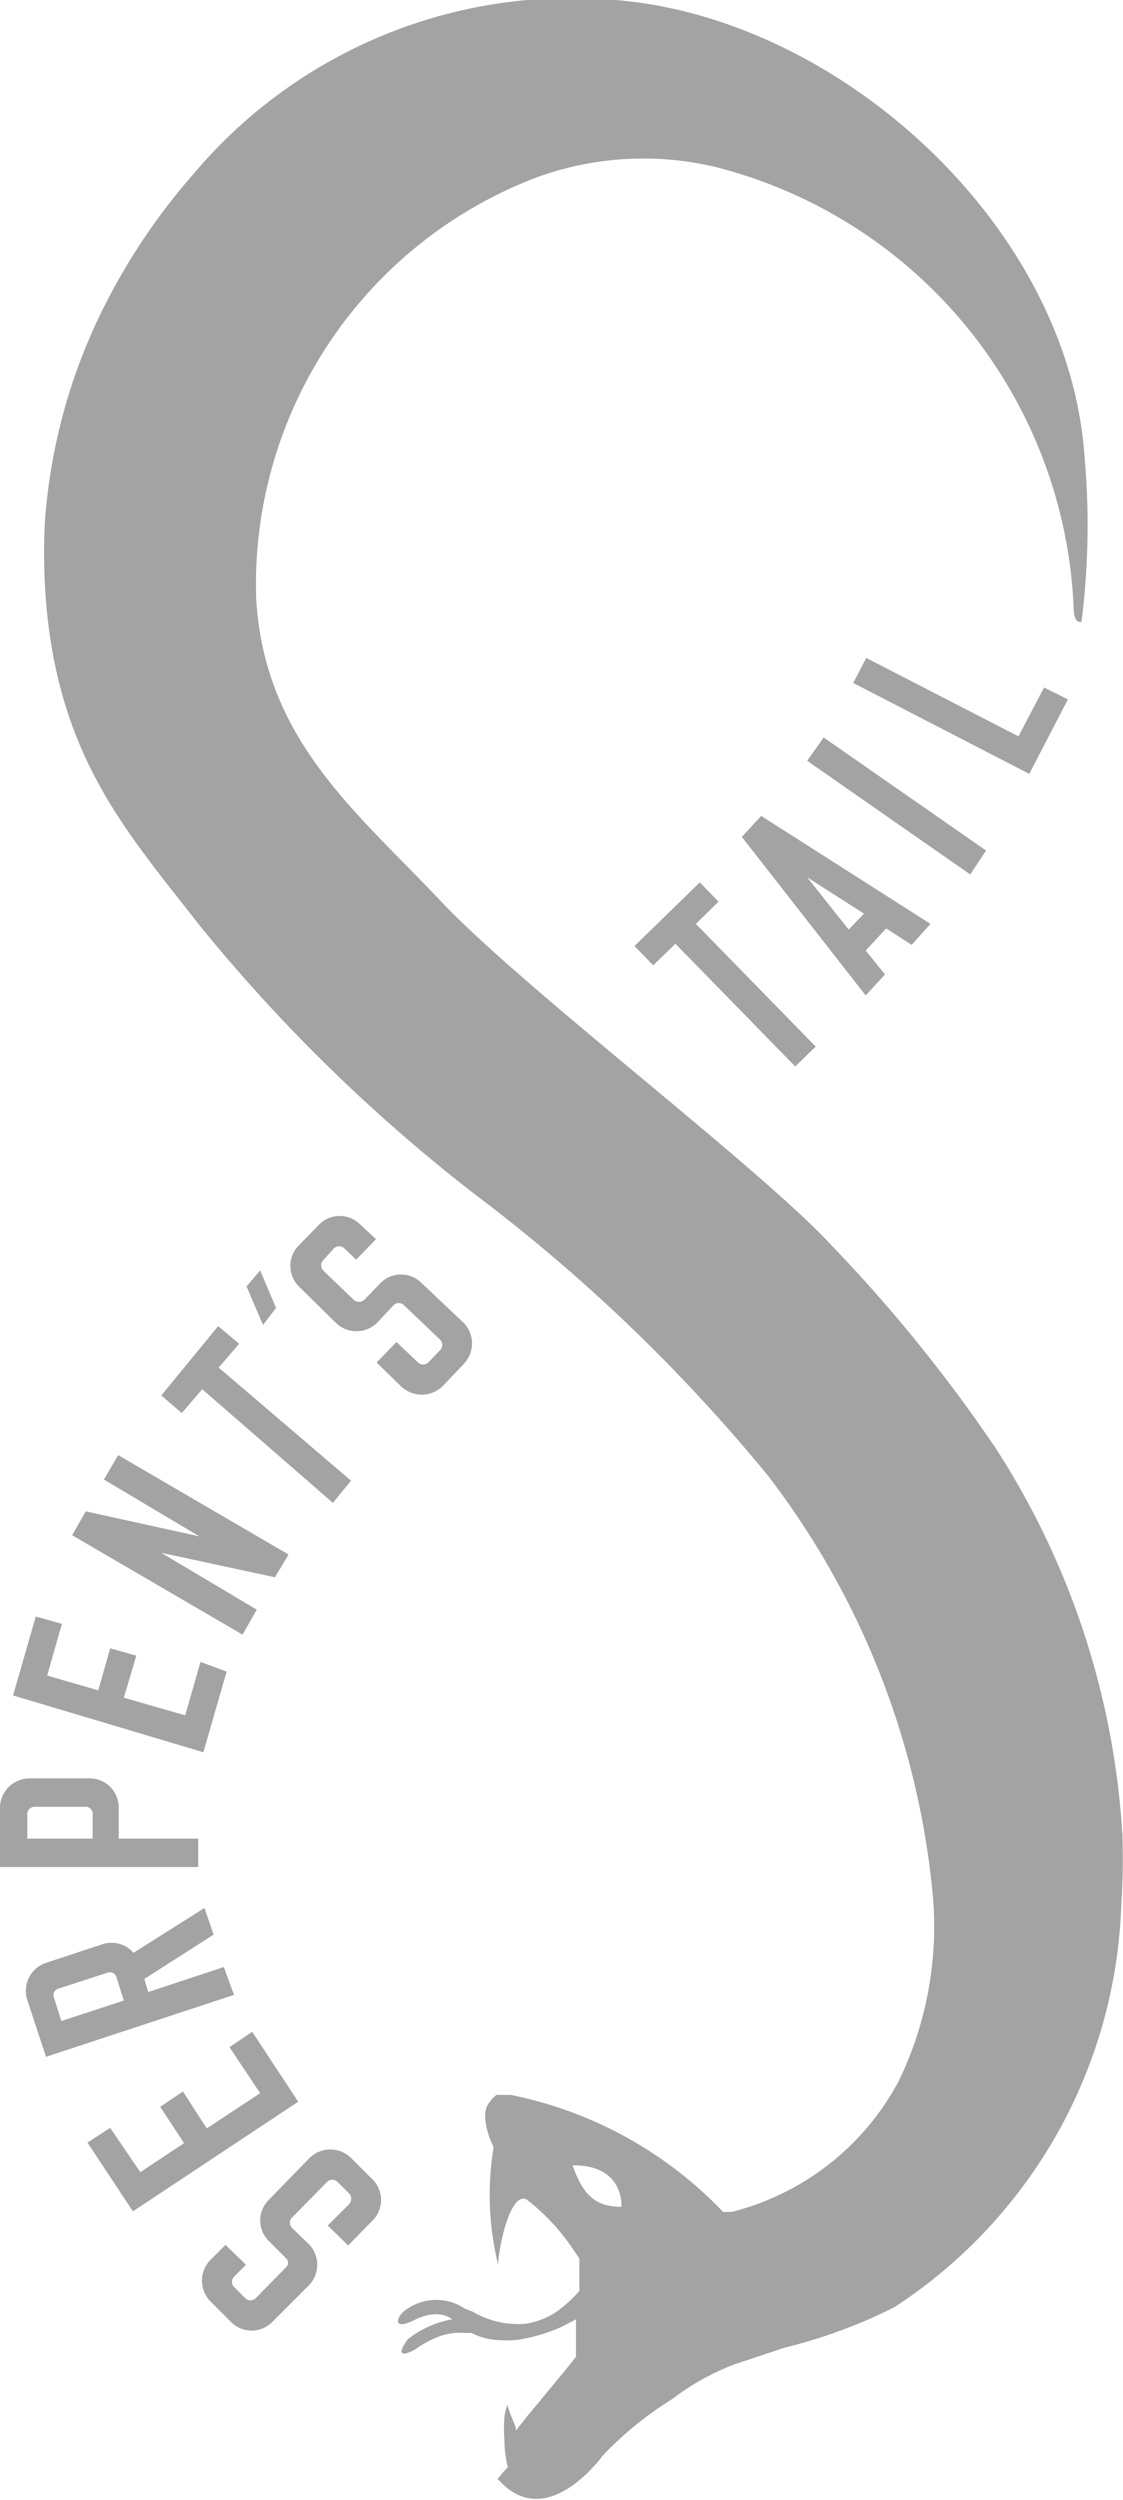
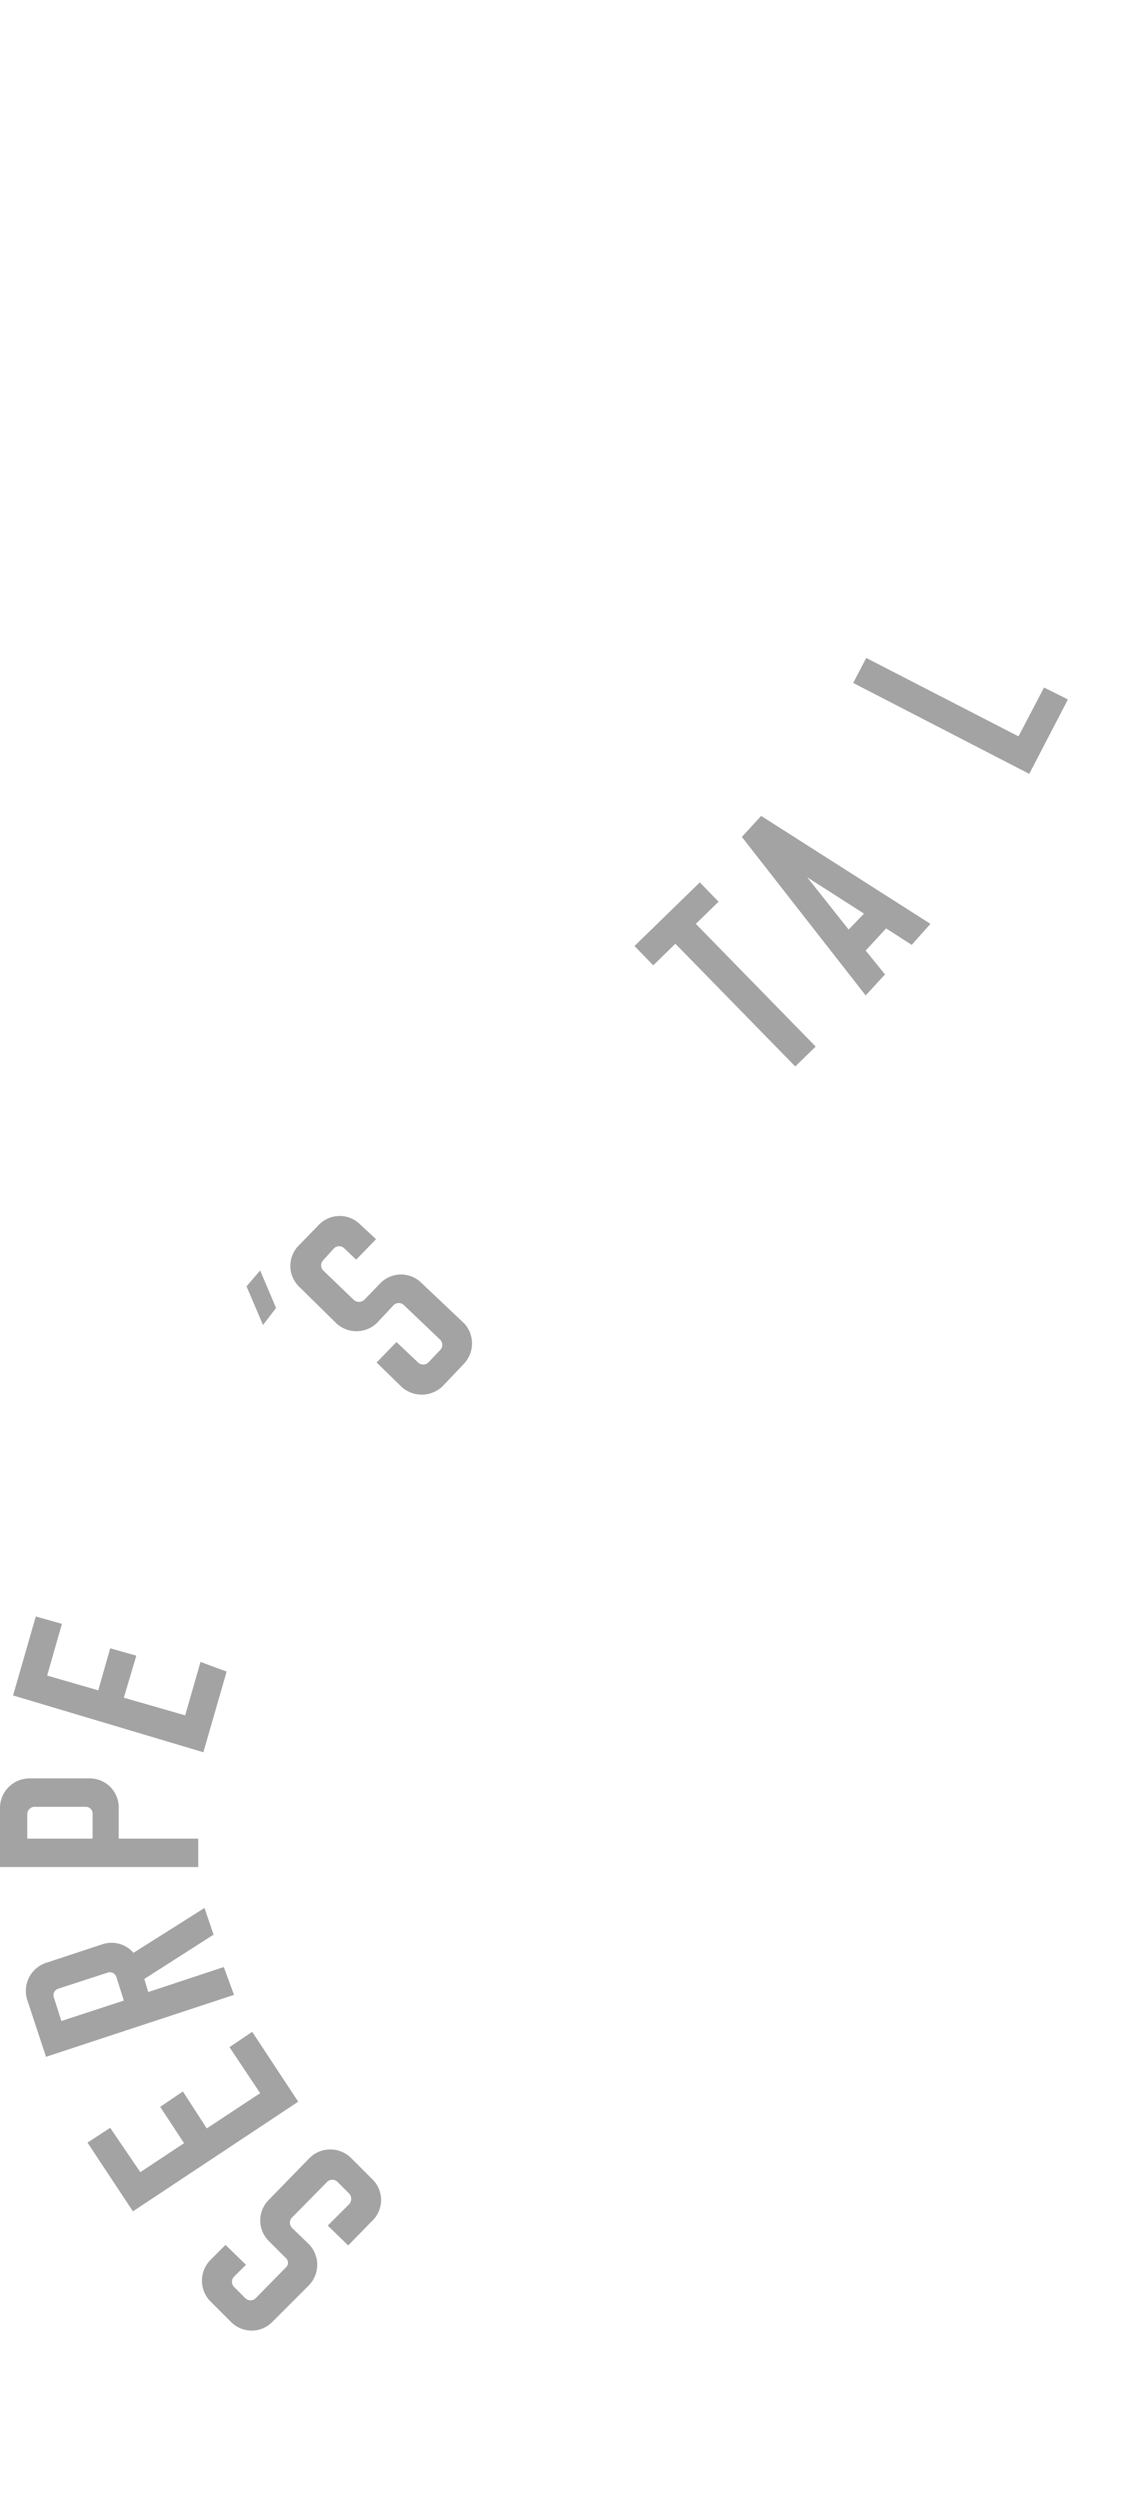
<svg xmlns="http://www.w3.org/2000/svg" id="NEW_4" viewBox="0 0 19.77 44">
  <defs>
    <style>.cls-1{fill:#a3a3a3;}</style>
  </defs>
  <g id="TYPE_SHAPE" data-name="TYPE SHAPE">
    <path class="cls-1" d="M187.62,305l-.38-.38a.52.52,0,0,0-.73,0l-.72.74a.51.51,0,0,0,0,.72l.3.3a.11.11,0,0,1,0,.17l-.53.54a.13.13,0,0,1-.18,0l-.2-.2a.13.13,0,0,1,0-.18l.21-.21-.36-.35-.27.27a.52.52,0,0,0,0,.72l.37.37a.51.51,0,0,0,.72,0l.65-.65a.52.52,0,0,0,0-.72l-.3-.29a.13.13,0,0,1,0-.18l.62-.63a.13.13,0,0,1,.18,0l.21.21a.14.14,0,0,1,0,.18l-.38.38.36.35.42-.43A.51.51,0,0,0,187.62,305Z" transform="translate(-181.06 -266.64)" />
    <path class="cls-1" d="M185.5,302.4l-.4.27.54.81-.94.62-.42-.65-.4.27.42.64-.77.51-.53-.78-.4.26.8,1.21,2.91-1.93Z" transform="translate(-181.06 -266.64)" />
    <path class="cls-1" d="M185,301.26l-1.33.44-.07-.23,1.22-.78-.16-.47-1.25.79a.51.51,0,0,0-.55-.15l-1,.33a.52.52,0,0,0-.32.65l.33,1,3.31-1.09Zm-2.86.95-.13-.41a.12.12,0,0,1,.08-.16l.86-.28a.12.12,0,0,1,.16.08l.13.41Z" transform="translate(-181.06 -266.64)" />
    <path class="cls-1" d="M183.15,299v-.54a.51.51,0,0,0-.51-.52h-1.06a.52.52,0,0,0-.52.51v1.05h3.49V299Zm-.46,0h-1.15v-.43a.13.13,0,0,1,.13-.13h.9a.12.12,0,0,1,.12.13Z" transform="translate(-181.06 -266.64)" />
    <path class="cls-1" d="M184.59,295.89l-.27.94-1.08-.31.22-.74-.46-.13-.21.74-.9-.26.26-.91-.46-.13-.4,1.39,3.35,1,.41-1.42Z" transform="translate(-181.06 -266.64)" />
-     <path class="cls-1" d="M186.14,294l-3-1.75-.25.43,1.68,1-2-.44-.24.42,3,1.75.25-.44-1.68-1,2,.43Z" transform="translate(-181.06 -266.64)" />
-     <path class="cls-1" d="M184.91,290.71l.36-.42-.37-.31-1,1.22.36.31.36-.42,2.3,2,.32-.39Z" transform="translate(-181.06 -266.64)" />
    <path class="cls-1" d="M185.64,289l-.24.28.29.68.23-.3Z" transform="translate(-181.06 -266.64)" />
    <path class="cls-1" d="M189.23,289.93l-.75-.71a.51.51,0,0,0-.72,0l-.29.3a.14.14,0,0,1-.18,0l-.54-.52a.13.13,0,0,1,0-.18l.19-.21a.13.13,0,0,1,.18,0l.21.2.35-.36-.28-.26a.51.51,0,0,0-.72,0l-.36.37a.51.51,0,0,0,0,.72l.65.64a.52.52,0,0,0,.73,0l.29-.31a.13.13,0,0,1,.18,0l.64.61a.13.13,0,0,1,0,.18l-.21.22a.13.13,0,0,1-.18,0l-.38-.36-.35.36.43.42a.53.53,0,0,0,.73,0l.37-.39A.52.52,0,0,0,189.23,289.93Z" transform="translate(-181.06 -266.64)" />
    <path class="cls-1" d="M193.31,282.9l.4-.39-.33-.34-1.15,1.12.33.34.39-.38,2.11,2.16.36-.35Z" transform="translate(-181.06 -266.64)" />
    <path class="cls-1" d="M194.46,281l-.34.37,2.18,2.79.34-.37-.34-.42.36-.39.45.29.33-.37Zm1.54,2-.73-.92,1,.64Z" transform="translate(-181.06 -266.64)" />
-     <path class="cls-1" d="M195.56,279.62l-.29.41,2.87,2,.28-.42Z" transform="translate(-181.06 -266.64)" />
    <path class="cls-1" d="M199.44,278.74l-.45.86-2.68-1.38-.23.44,3.1,1.6.68-1.31Z" transform="translate(-181.06 -266.64)" />
  </g>
  <g id="BODY_copy_3" data-name="BODY copy 3">
-     <path class="cls-1" d="M200.82,298.94a14.07,14.07,0,0,0-2.23-6.81,26.92,26.92,0,0,0-2.88-3.56c-1.29-1.4-5.43-4.52-6.9-6.08s-3.09-2.82-3.24-5.31a7.67,7.67,0,0,1,4.89-7.4,5.48,5.48,0,0,1,3.2-.2,8.37,8.37,0,0,1,6.3,7.73c0,.34.14.27.14.27a13.6,13.6,0,0,0,.05-2.94c-.3-4.05-4.33-7.69-8.26-8a8.69,8.69,0,0,0-7.43,3.07,11,11,0,0,0-1.46,2.12,10,10,0,0,0-1.15,4,10.54,10.54,0,0,0,.06,1.79c.31,2.5,1.45,3.75,2.69,5.34a29.5,29.5,0,0,0,4.82,4.7,30,30,0,0,1,5.15,4.94,14.32,14.32,0,0,1,2.91,7.38,6.23,6.23,0,0,1-.6,3.29,4.61,4.61,0,0,1-2.94,2.3h0l-.15,0a7.1,7.1,0,0,0-3.74-2.06c-.12,0-.19,0-.25,0a.58.58,0,0,0-.13.14c-.12.15-.06.41,0,.59a2,2,0,0,0,.08.19,5.15,5.15,0,0,0,.08,2.07v0c0-.25.2-1.29.5-1.15a3.75,3.75,0,0,1,.86.94h0l.07.1,0,0v0l0,.48v.09s0,0,0,0a2.38,2.38,0,0,1-.38.35,1.33,1.33,0,0,1-.58.23,1.58,1.58,0,0,1-.91-.21l-.15-.06h0a.9.9,0,0,0-1,0c-.19.1-.32.43.14.19l0,0c.43-.2.64,0,.64,0a1.77,1.77,0,0,0-.78.35c-.31.43.13.18.13.18a1.83,1.83,0,0,1,.4-.22h0a1.06,1.06,0,0,1,.47-.07l.12,0h0a1.15,1.15,0,0,0,.4.12,2,2,0,0,0,.42,0,3.05,3.05,0,0,0,.75-.22l.1-.05.17-.09v.52h0v.14l-.2.25-.67.81-.19.24,0-.06-.09-.22L190,309l0-.09,0,.05a.64.64,0,0,0-.06.23,2.67,2.67,0,0,0,0,.4c0,.25.06.47.06.47l-.09.1-.09.11.09.09c.83.8,1.76-.5,1.76-.5a6.15,6.15,0,0,1,1.23-1,4.29,4.29,0,0,1,1.07-.6l.9-.3a9.17,9.17,0,0,0,1.93-.71,8.8,8.8,0,0,0,4-7.09C200.83,299.74,200.83,299.33,200.82,298.94ZM192,305.48c-.47,0-.68-.22-.86-.73C192.06,304.74,192,305.48,192,305.48Z" transform="translate(-181.06 -266.64)" />
-   </g>
+     </g>
</svg>